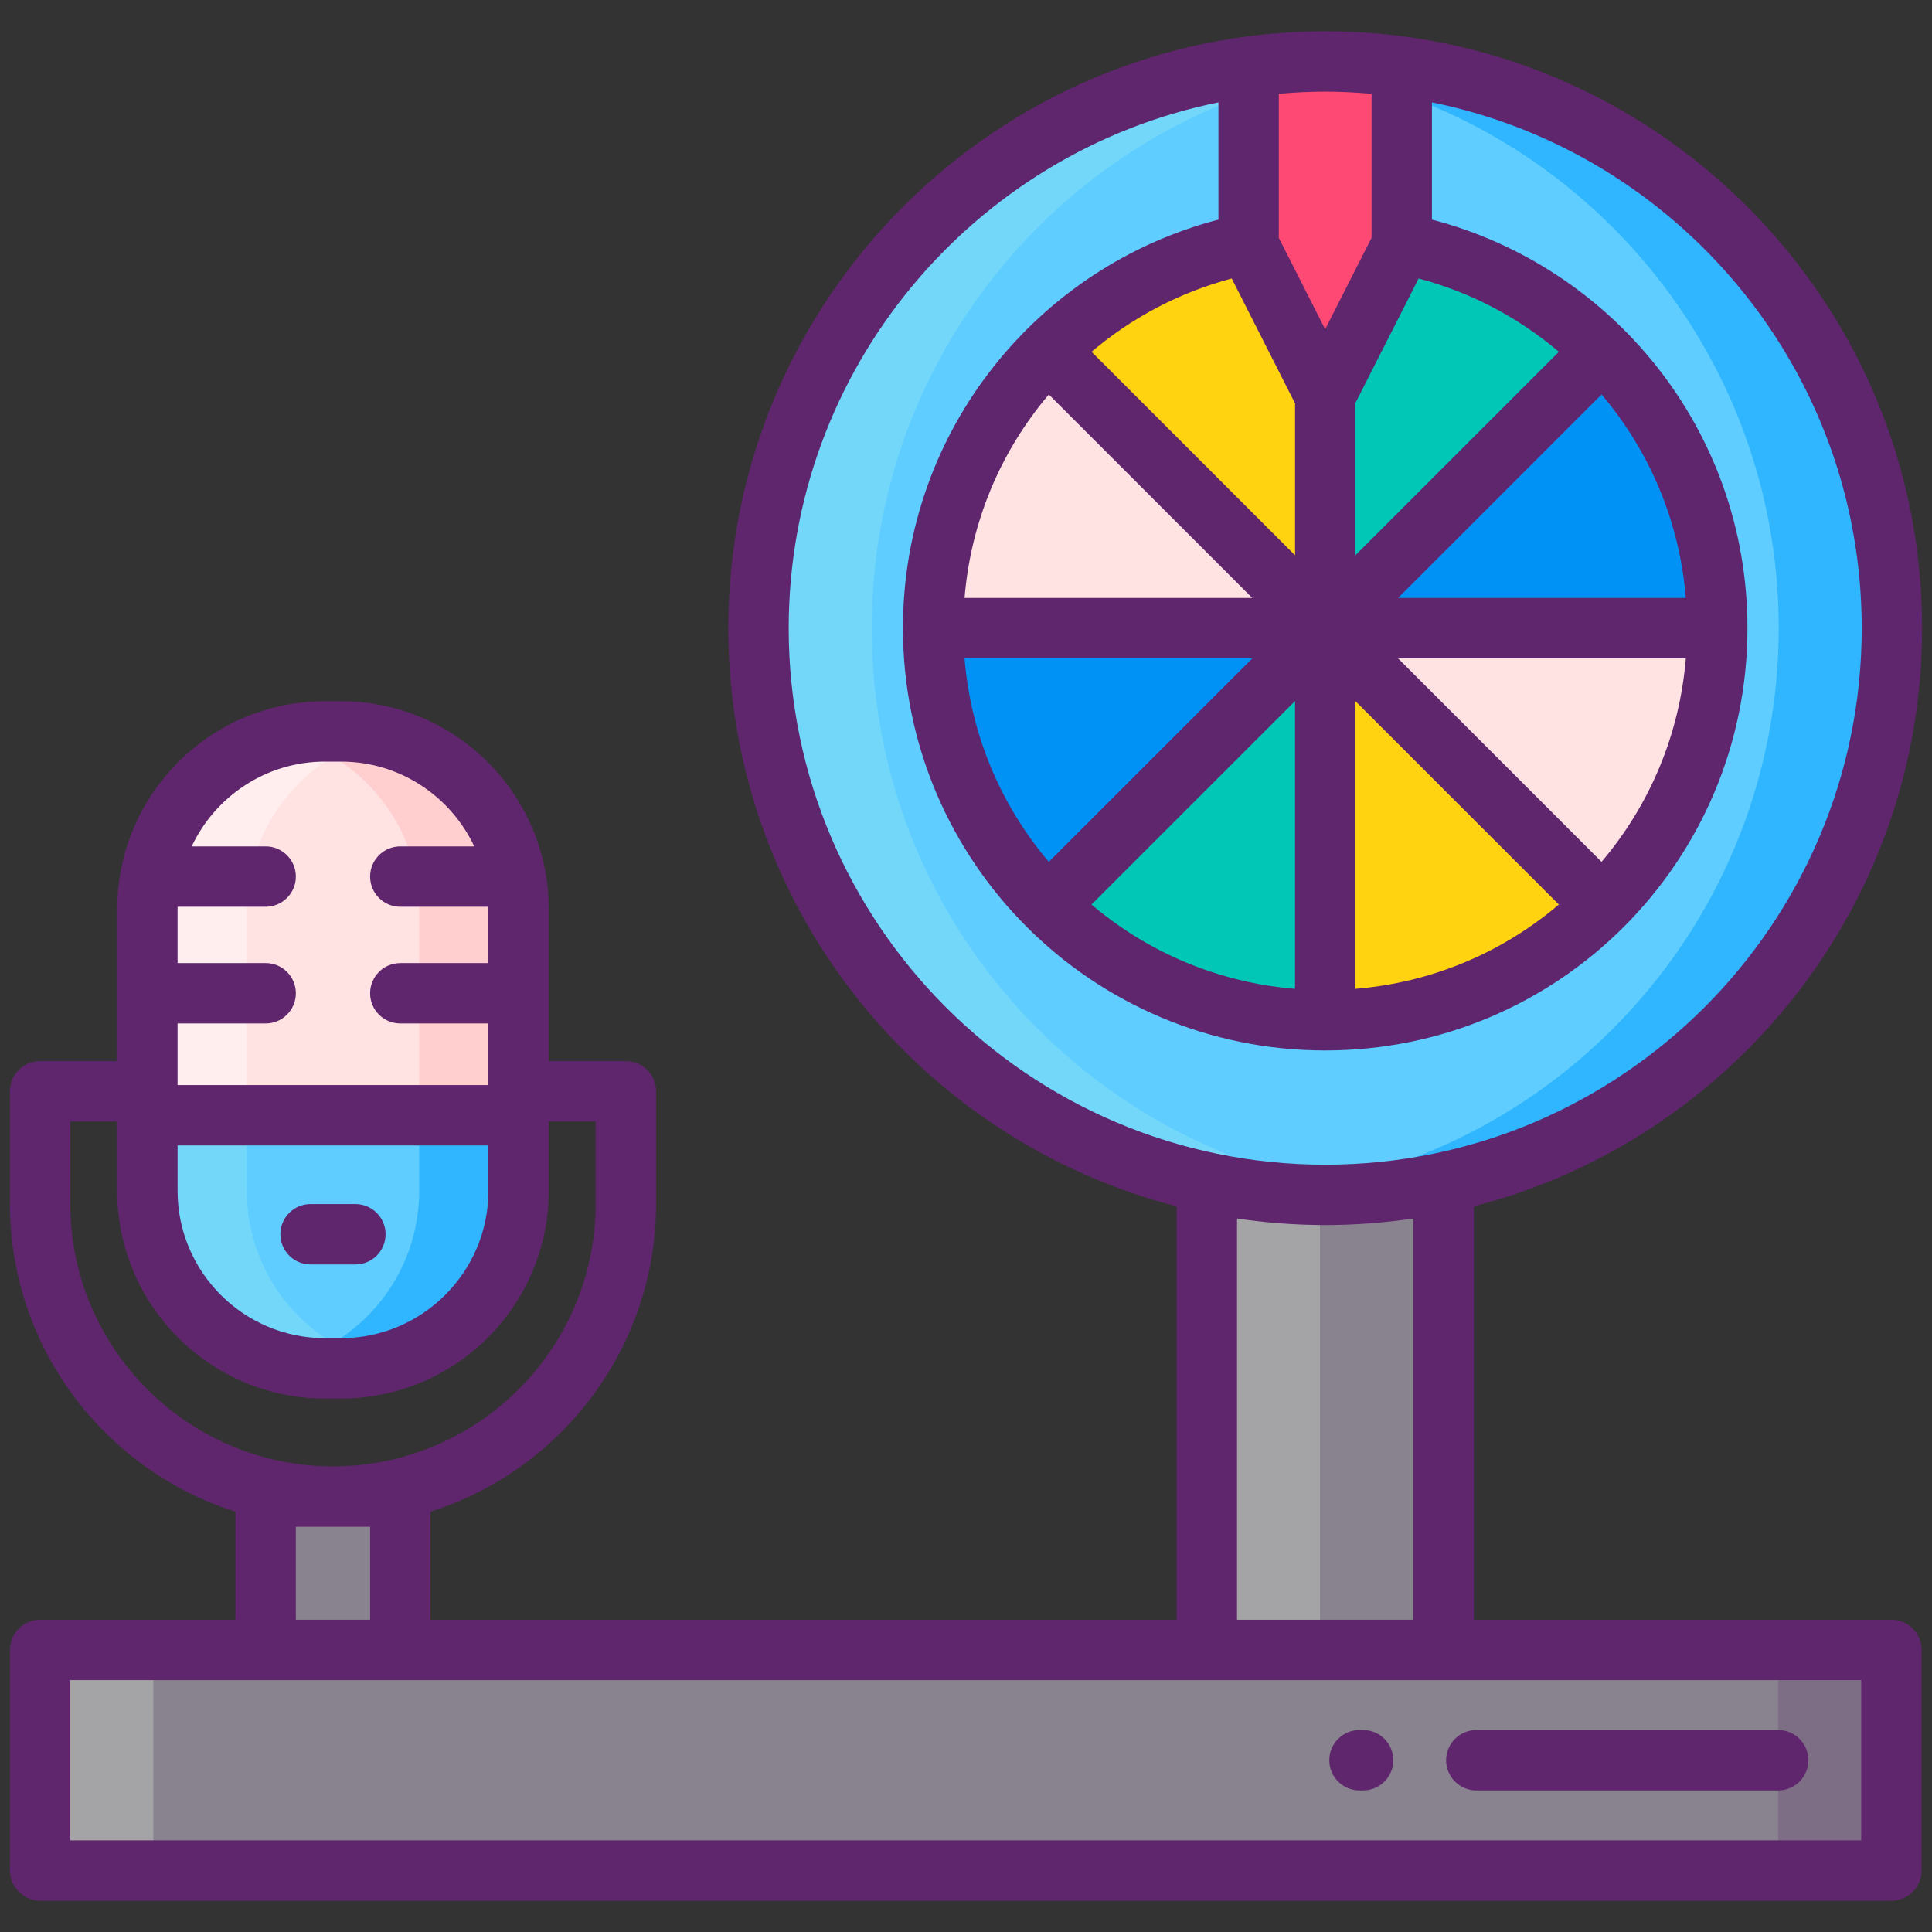
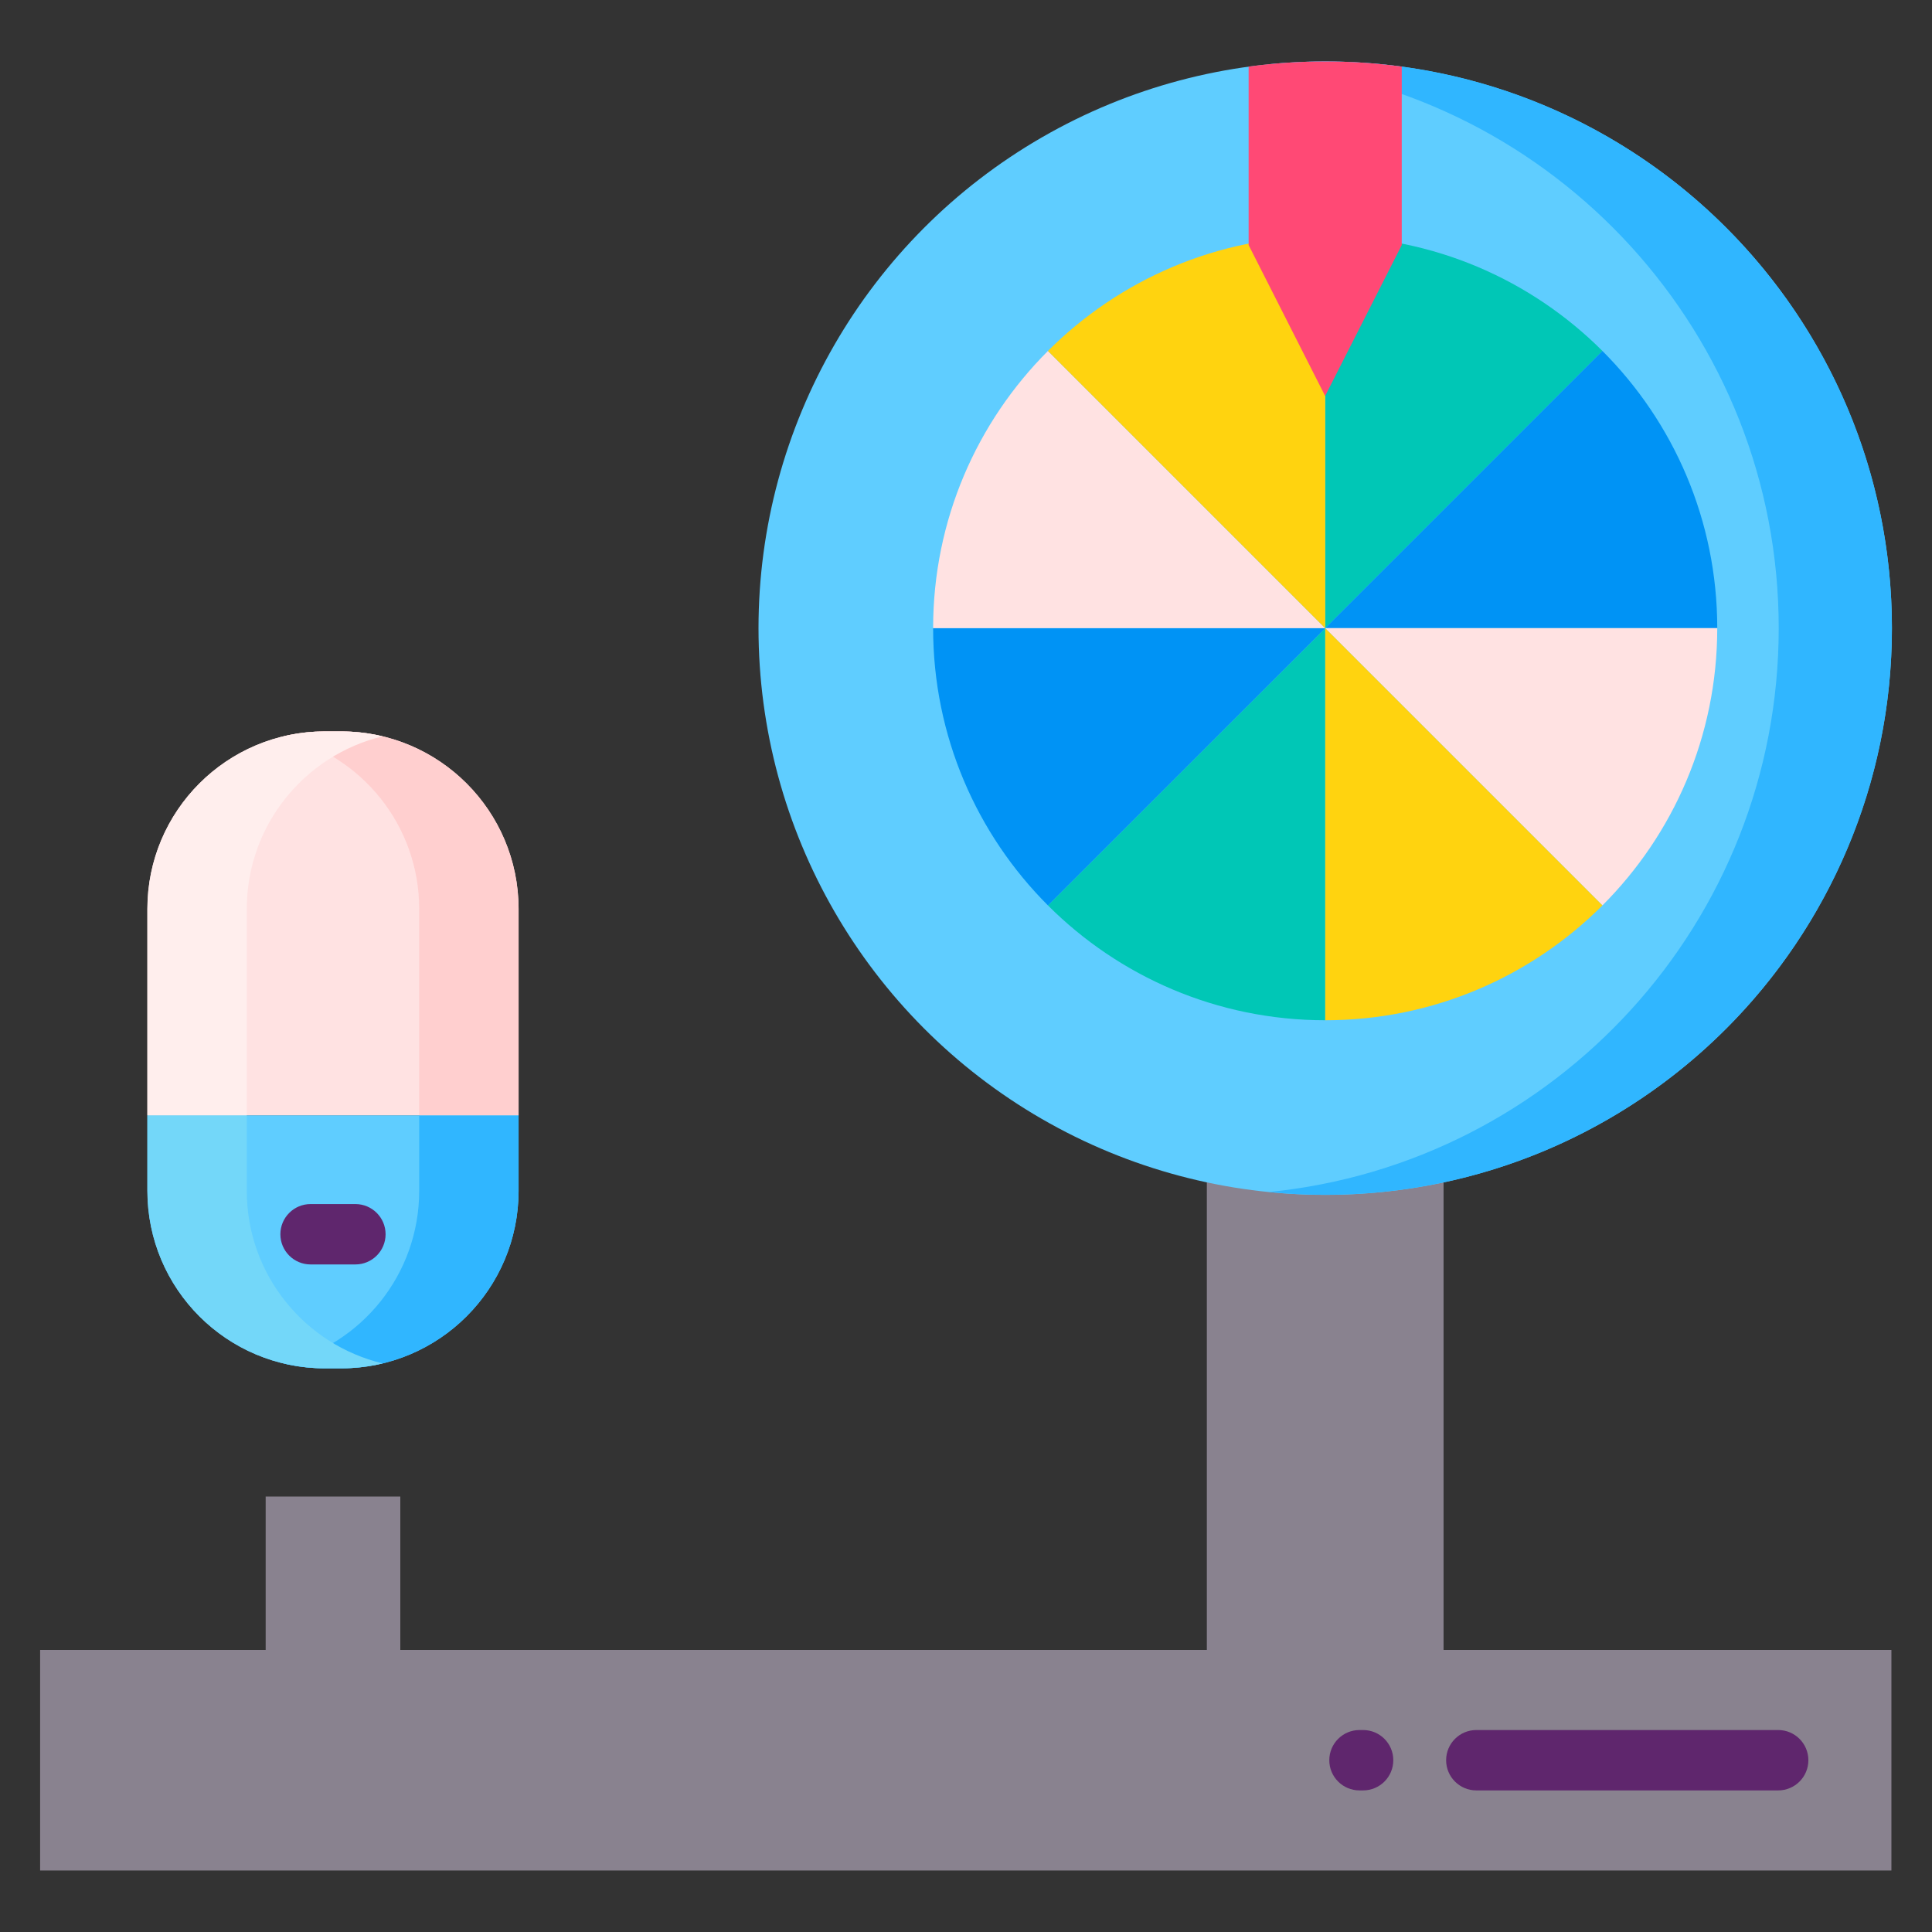
<svg xmlns="http://www.w3.org/2000/svg" id="Icon_Set" enable-background="new 0 0 256 256" viewBox="0 0 256 256">
  <rect x="0" y="0" width="256" height="256" fill="#333333" stroke="none" />
  <g>
    <g>
      <g>
        <path d="m159.914 122.347h31.366v96.277h-31.366z" fill="#89828f" />
      </g>
      <g>
-         <path d="m159.909 122.342h15v96.28h-15z" fill="#a4a4a6" />
-       </g>
+         </g>
      <g>
        <circle cx="175.597" cy="83.235" fill="#5fcdff" r="75.091" />
      </g>
      <g>
        <path d="m250.689 83.232c0 41.47-33.62 75.09-75.09 75.09-2.53 0-5.03-.13-7.5-.37 37.95-3.76 67.59-35.78 67.59-74.72s-29.64-70.96-67.59-74.72c2.47-.24 4.97-.37 7.5-.37 41.47 0 75.09 33.62 75.09 75.09z" fill="#30b6ff" />
      </g>
      <g>
-         <path d="m183.099 157.952c-2.47.24-4.97.37-7.5.37-41.47 0-75.09-33.62-75.09-75.09s33.62-75.09 75.09-75.09c2.53 0 5.03.13 7.5.37-37.95 3.76-67.59 35.78-67.59 74.72s29.64 70.96 67.59 74.72z" fill="#73d7f9" />
-       </g>
+         </g>
      <g>
        <path d="m212.33 46.502-36.73 36.73v-51.946c14.339 0 27.328 5.814 36.73 15.216z" fill="#00c7b6" />
      </g>
      <g>
        <path d="m175.599 83.243v51.946c-14.34 0-27.339-5.814-36.741-15.216z" fill="#00c7b6" />
      </g>
      <g>
        <path d="m227.545 83.232h-51.946l36.73-36.73c9.402 9.401 15.216 22.39 15.216 36.73z" fill="#0093f5" />
      </g>
      <g>
        <path d="m175.599 83.243-36.741 36.73c-9.401-9.402-15.215-22.401-15.215-36.741h51.946z" fill="#0093f5" />
      </g>
      <g>
        <path d="m227.545 83.232c0 14.34-5.814 27.339-15.215 36.741l-36.73-36.73v-.011z" fill="#ffe2e2" />
      </g>
      <g>
        <path d="m175.589 83.232h-51.946c0-14.34 5.814-27.329 15.215-36.73z" fill="#ffe2e2" />
      </g>
      <g>
        <path d="m212.33 119.973c-9.401 9.402-22.391 15.216-36.73 15.216v-51.946z" fill="#ffd30f" />
      </g>
      <g>
        <path d="m175.599 31.286v51.946h-.011l-36.73-36.73c9.402-9.402 22.402-15.216 36.741-15.216z" fill="#ffd30f" />
      </g>
      <g>
        <path d="m185.739 8.822v23.65l-10.15 20-10.14-20v-23.65c3.32-.45 6.71-.68 10.15-.68s6.83.23 10.14.68z" fill="#ff4975" />
      </g>
      <g>
        <g>
          <path d="m68.716 147.779v10.01c0 12.995-10.536 23.522-23.522 23.522h-2.142c-12.986 0-23.522-10.527-23.522-23.522v-10.01z" fill="#5fcdff" />
        </g>
        <g>
          <path d="m68.716 147.779v10.01c0 12.995-10.536 23.522-23.522 23.522h-2.142c-1.897 0-3.749-.228-5.514-.65 10.326-2.476 18.008-11.774 18.008-22.873v-10.01h13.17z" fill="#30b6ff" />
        </g>
        <g>
          <path d="m50.708 180.661c-1.765.421-3.617.65-5.514.65h-2.142c-12.986 0-23.522-10.527-23.522-23.522v-10.01h13.17v10.01c-.001 11.098 7.682 20.396 18.008 22.872z" fill="#73d7f9" />
        </g>
        <g>
          <path d="m68.716 120.438v27.342h-49.187v-27.342c0-12.986 10.536-23.522 23.522-23.522h2.142c12.987-.001 23.523 10.536 23.523 23.522z" fill="#ffe2e2" />
        </g>
        <g>
          <path d="m68.716 120.438v27.342h-13.17v-27.342c0-11.089-7.683-20.388-18.008-22.873 1.765-.421 3.617-.65 5.514-.65h2.142c12.986 0 23.522 10.537 23.522 23.523z" fill="#ffcfcf" />
        </g>
        <g>
          <path d="m50.708 97.565c-10.326 2.485-18.008 11.783-18.008 22.873v27.342h-13.17v-27.342c0-12.986 10.536-23.522 23.522-23.522h2.142c1.896-.001 3.749.228 5.514.649z" fill="#ffeeed" />
        </g>
        <g>
          <path d="m35.203 198.299h17.839v20.325h-17.839z" fill="#89828f" />
        </g>
      </g>
      <g>
        <g>
          <path d="m5.315 218.624h245.307v29.228h-245.307z" fill="#89828f" />
        </g>
        <g>
-           <path d="m235.619 218.624h15v29.23h-15z" fill="#7e6e85" />
-         </g>
+           </g>
        <g>
-           <path d="m5.319 218.624h15v29.23h-15z" fill="#a4a4a6" />
-         </g>
+           </g>
      </g>
    </g>
    <g fill="#5f266d">
      <path d="m41.152 167.545h5.94c2.209 0 4-1.791 4-4s-1.791-4-4-4h-5.94c-2.209 0-4 1.791-4 4s1.791 4 4 4z" />
-       <path d="m250.622 214.624h-55.34v-54.779c34.118-8.772 59.406-39.793 59.406-76.61 0-44.154-36.17-79.248-79.284-79.086-43.342.103-78.898 35.401-78.898 79.086 0 36.817 25.288 67.838 59.407 76.61v54.779h-98.871v-14.322c17.31-5.492 29.891-21.709 29.891-40.813v-14.89c0-2.209-1.791-4-4-4h-10.217v-20.161c0-1.726-.167-3.413-.473-5.052-.004-.021-.007-.042-.011-.062-2.405-12.739-13.611-22.408-27.038-22.408h-2.143c-13.427 0-24.631 9.667-27.037 22.405-.005.024-.008.048-.013.072-.305 1.637-.472 3.322-.472 5.046v20.161h-10.217c-2.209 0-4 1.791-4 4v14.89c0 19.104 12.581 35.321 29.891 40.813v14.322h-25.887c-2.209 0-4 1.791-4 4v29.228c0 2.209 1.791 4 4 4h245.307c2.209 0 4-1.791 4-4v-29.228c-.001-2.21-1.792-4.001-4.001-4.001zm-87.412-177.722 8.392 16.553v20.127l-26.967-26.967c5.416-4.591 11.737-7.896 18.575-9.713zm-24.236 15.372 26.958 26.958h-38.125c.818-9.974 4.692-19.325 11.167-26.958zm26.977 34.958-26.977 26.969c-6.476-7.634-10.35-16.989-11.168-26.969zm5.648 5.665v38.128c-9.979-.818-19.334-4.692-26.968-11.167zm8 .003 26.957 26.958c-7.632 6.475-16.984 10.349-26.957 11.167zm32.615 21.3-26.968-26.968h38.136c-.818 9.98-4.692 19.334-11.168 26.968zm-26.958-34.968 26.958-26.958c6.475 7.632 10.349 16.984 11.167 26.958zm-5.654-5.66v-20.169l8.375-16.503c6.84 1.816 13.164 5.123 18.582 9.715zm2.137-42.057-6.148 12.115-6.142-12.114v-19.09c4.113-.354 7.607-.403 12.29 0zm-77.233 51.72c0-34.356 24.499-63.095 56.943-69.673v15.539c-23.862 6.201-41.806 27.911-41.806 54.131 0 30.884 25.021 55.956 55.957 55.956 30.917 0 55.946-25.021 55.946-55.956 0-26.46-18.169-47.994-41.806-54.133v-15.538c32.447 6.576 56.949 35.316 56.949 69.674 0 39.2-31.891 71.091-71.091 71.091s-71.092-31.892-71.092-71.091zm59.406 78.221c7.785 1.158 15.574 1.159 23.37 0v53.167h-23.37zm-140.383-9.677h41.187v6.01c0 10.765-8.758 19.522-19.522 19.522h-2.143c-10.765 0-19.522-8.757-19.522-19.522zm19.522-50.864h2.143c7.8 0 14.527 4.609 17.651 11.237h-9.802c-2.209 0-4 1.791-4 4s1.791 4 4 4h11.658c.001.096.014.189.014.285v7.175h-11.673c-2.209 0-4 1.791-4 4s1.791 4 4 4h11.674v8.166h-41.187v-8.166h11.674c2.209 0 4-1.791 4-4s-1.791-4-4-4h-11.674v-7.175c0-.096.013-.189.014-.285h11.658c2.209 0 4-1.791 4-4s-1.791-4-4-4h-9.801c3.124-6.628 9.851-11.237 17.651-11.237zm-33.739 58.574v-10.89h6.217v9.19c0 15.176 12.346 27.522 27.522 27.522h2.143c15.176 0 27.522-12.346 27.522-27.522v-9.19h6.216v10.89c0 19.194-15.616 34.81-34.81 34.81s-34.81-15.617-34.81-34.81zm29.891 42.811h9.839v12.324h-9.839zm207.419 41.552h-237.306v-21.228c51.44.001 183.591 0 237.307 0v21.228z" />
      <path d="m180.619 229.238h-.481c-2.209 0-4 1.791-4 4s1.791 4 4 4h.481c2.209 0 4-1.791 4-4s-1.791-4-4-4z" />
      <path d="m195.619 237.238h40c2.209 0 4-1.791 4-4s-1.791-4-4-4h-40c-2.209 0-4 1.791-4 4s1.791 4 4 4z" />
    </g>
  </g>
</svg>